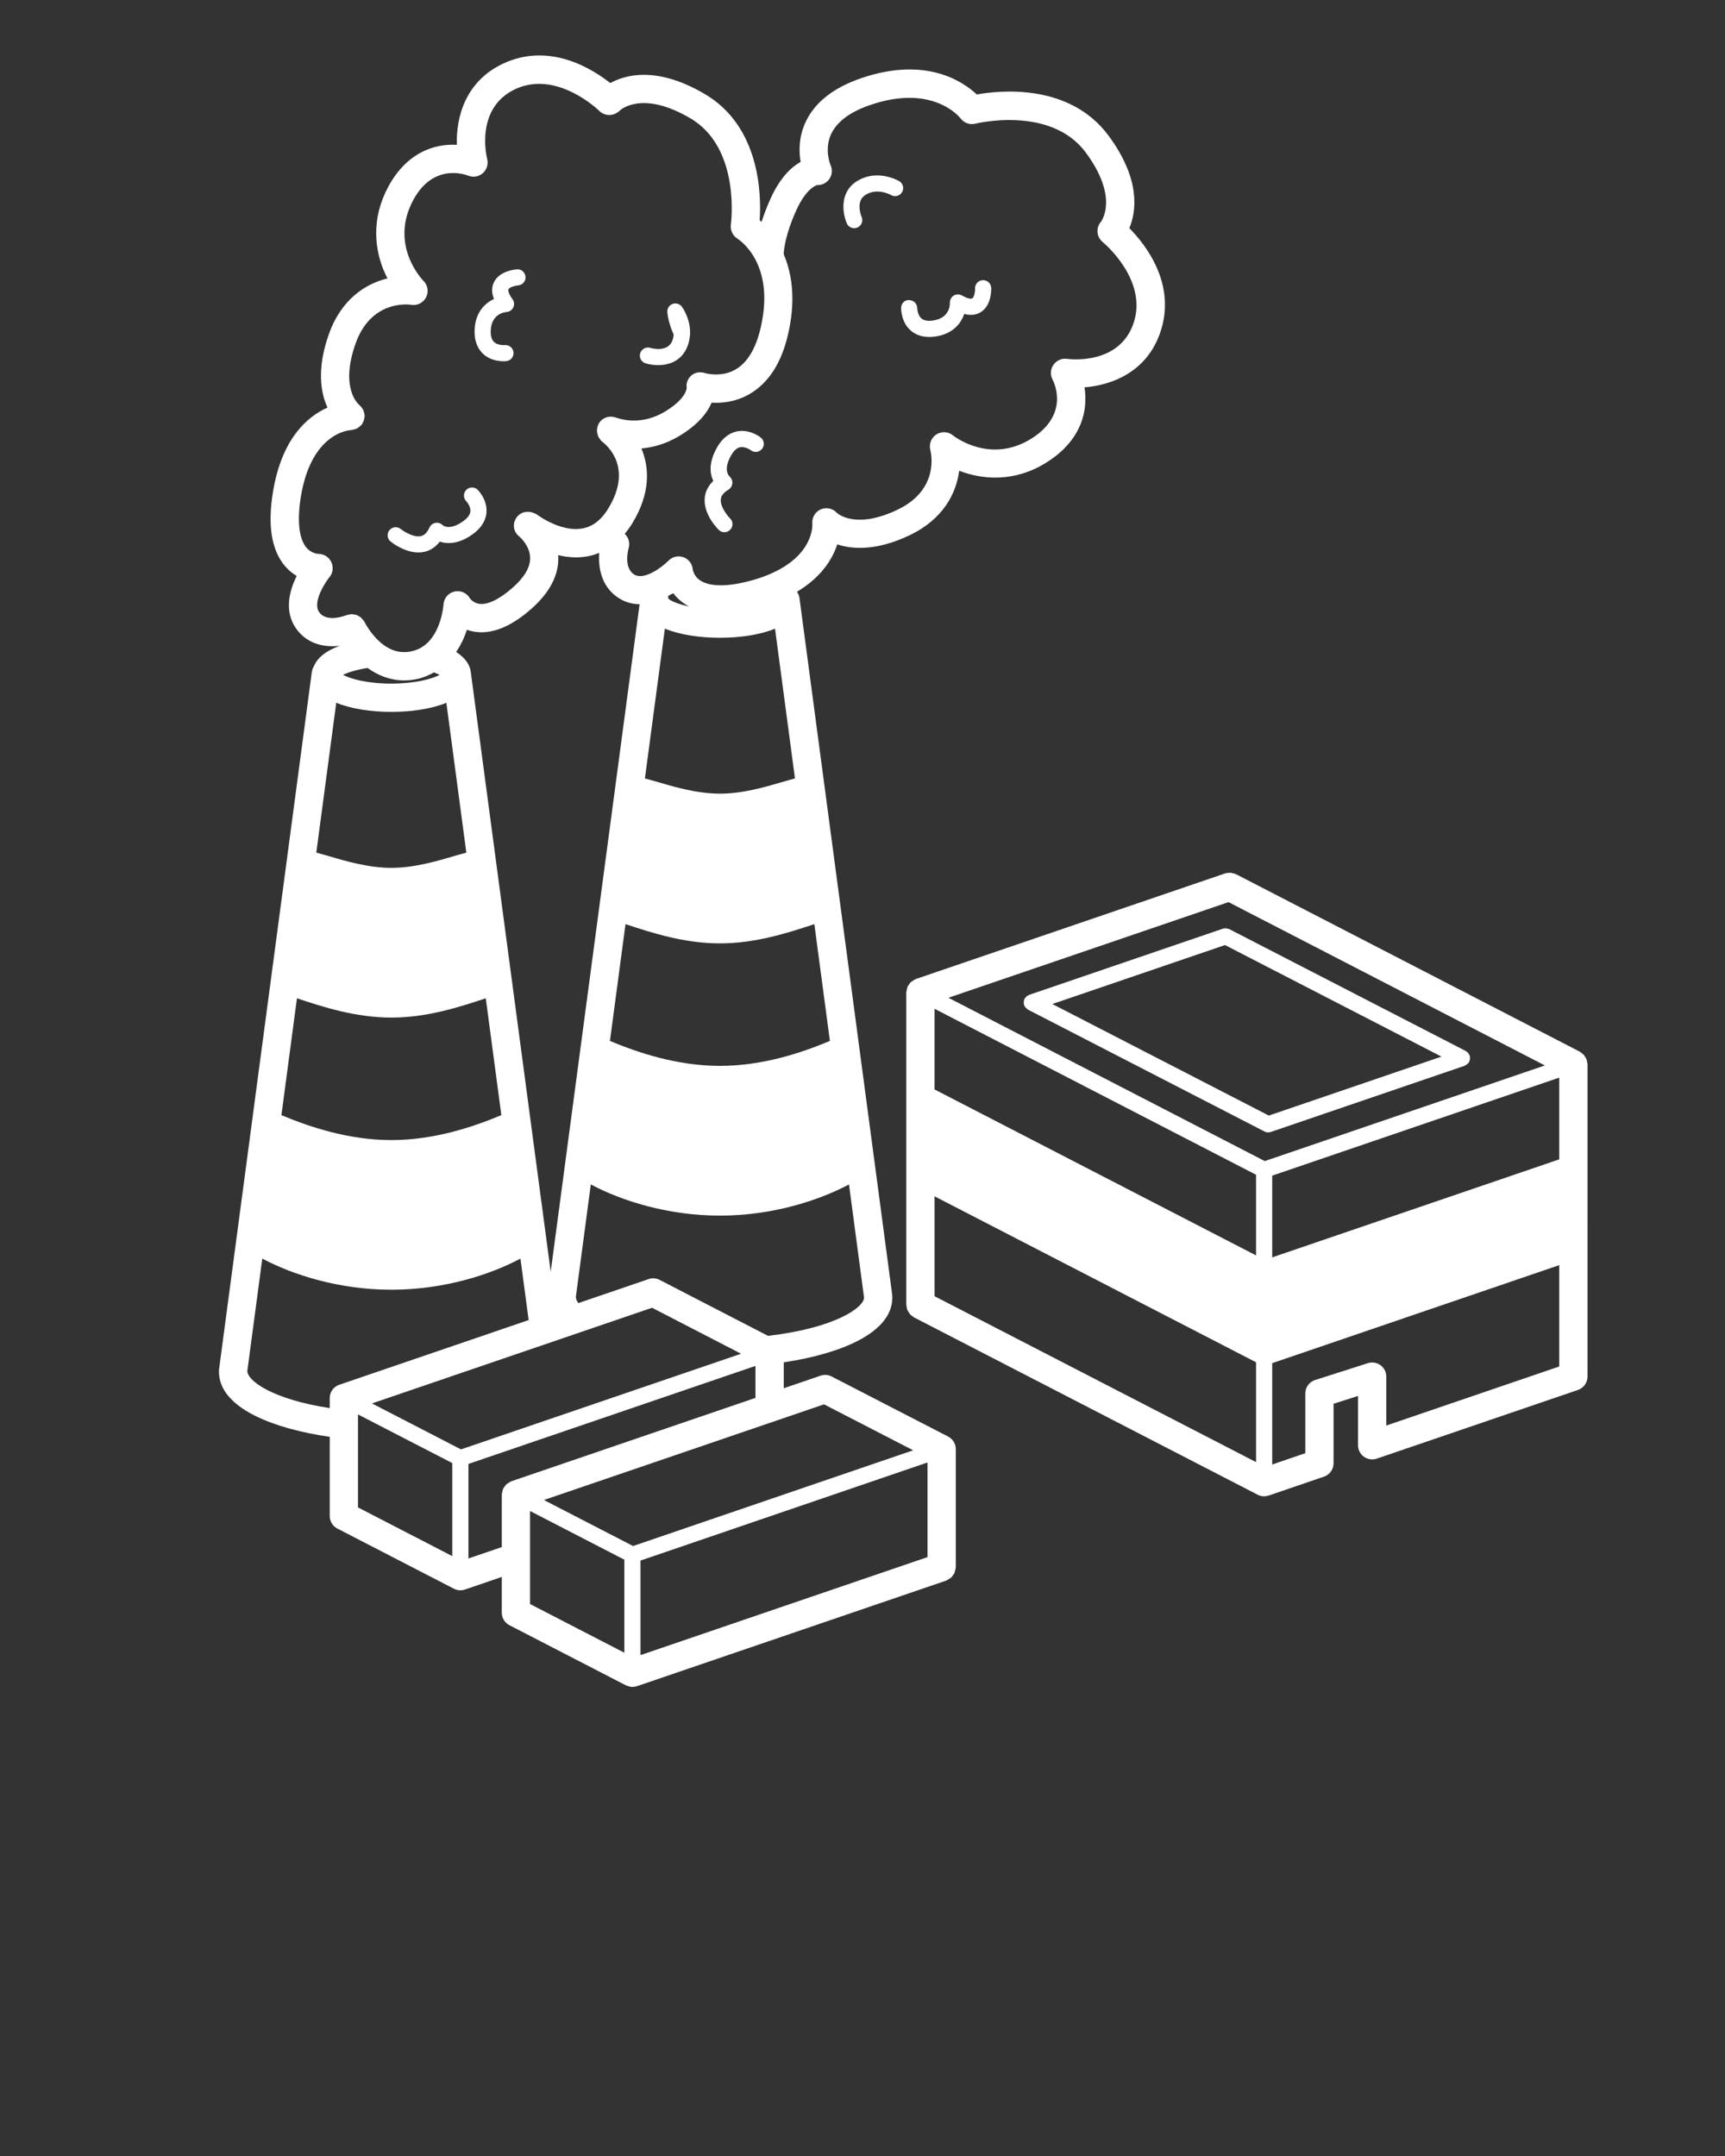
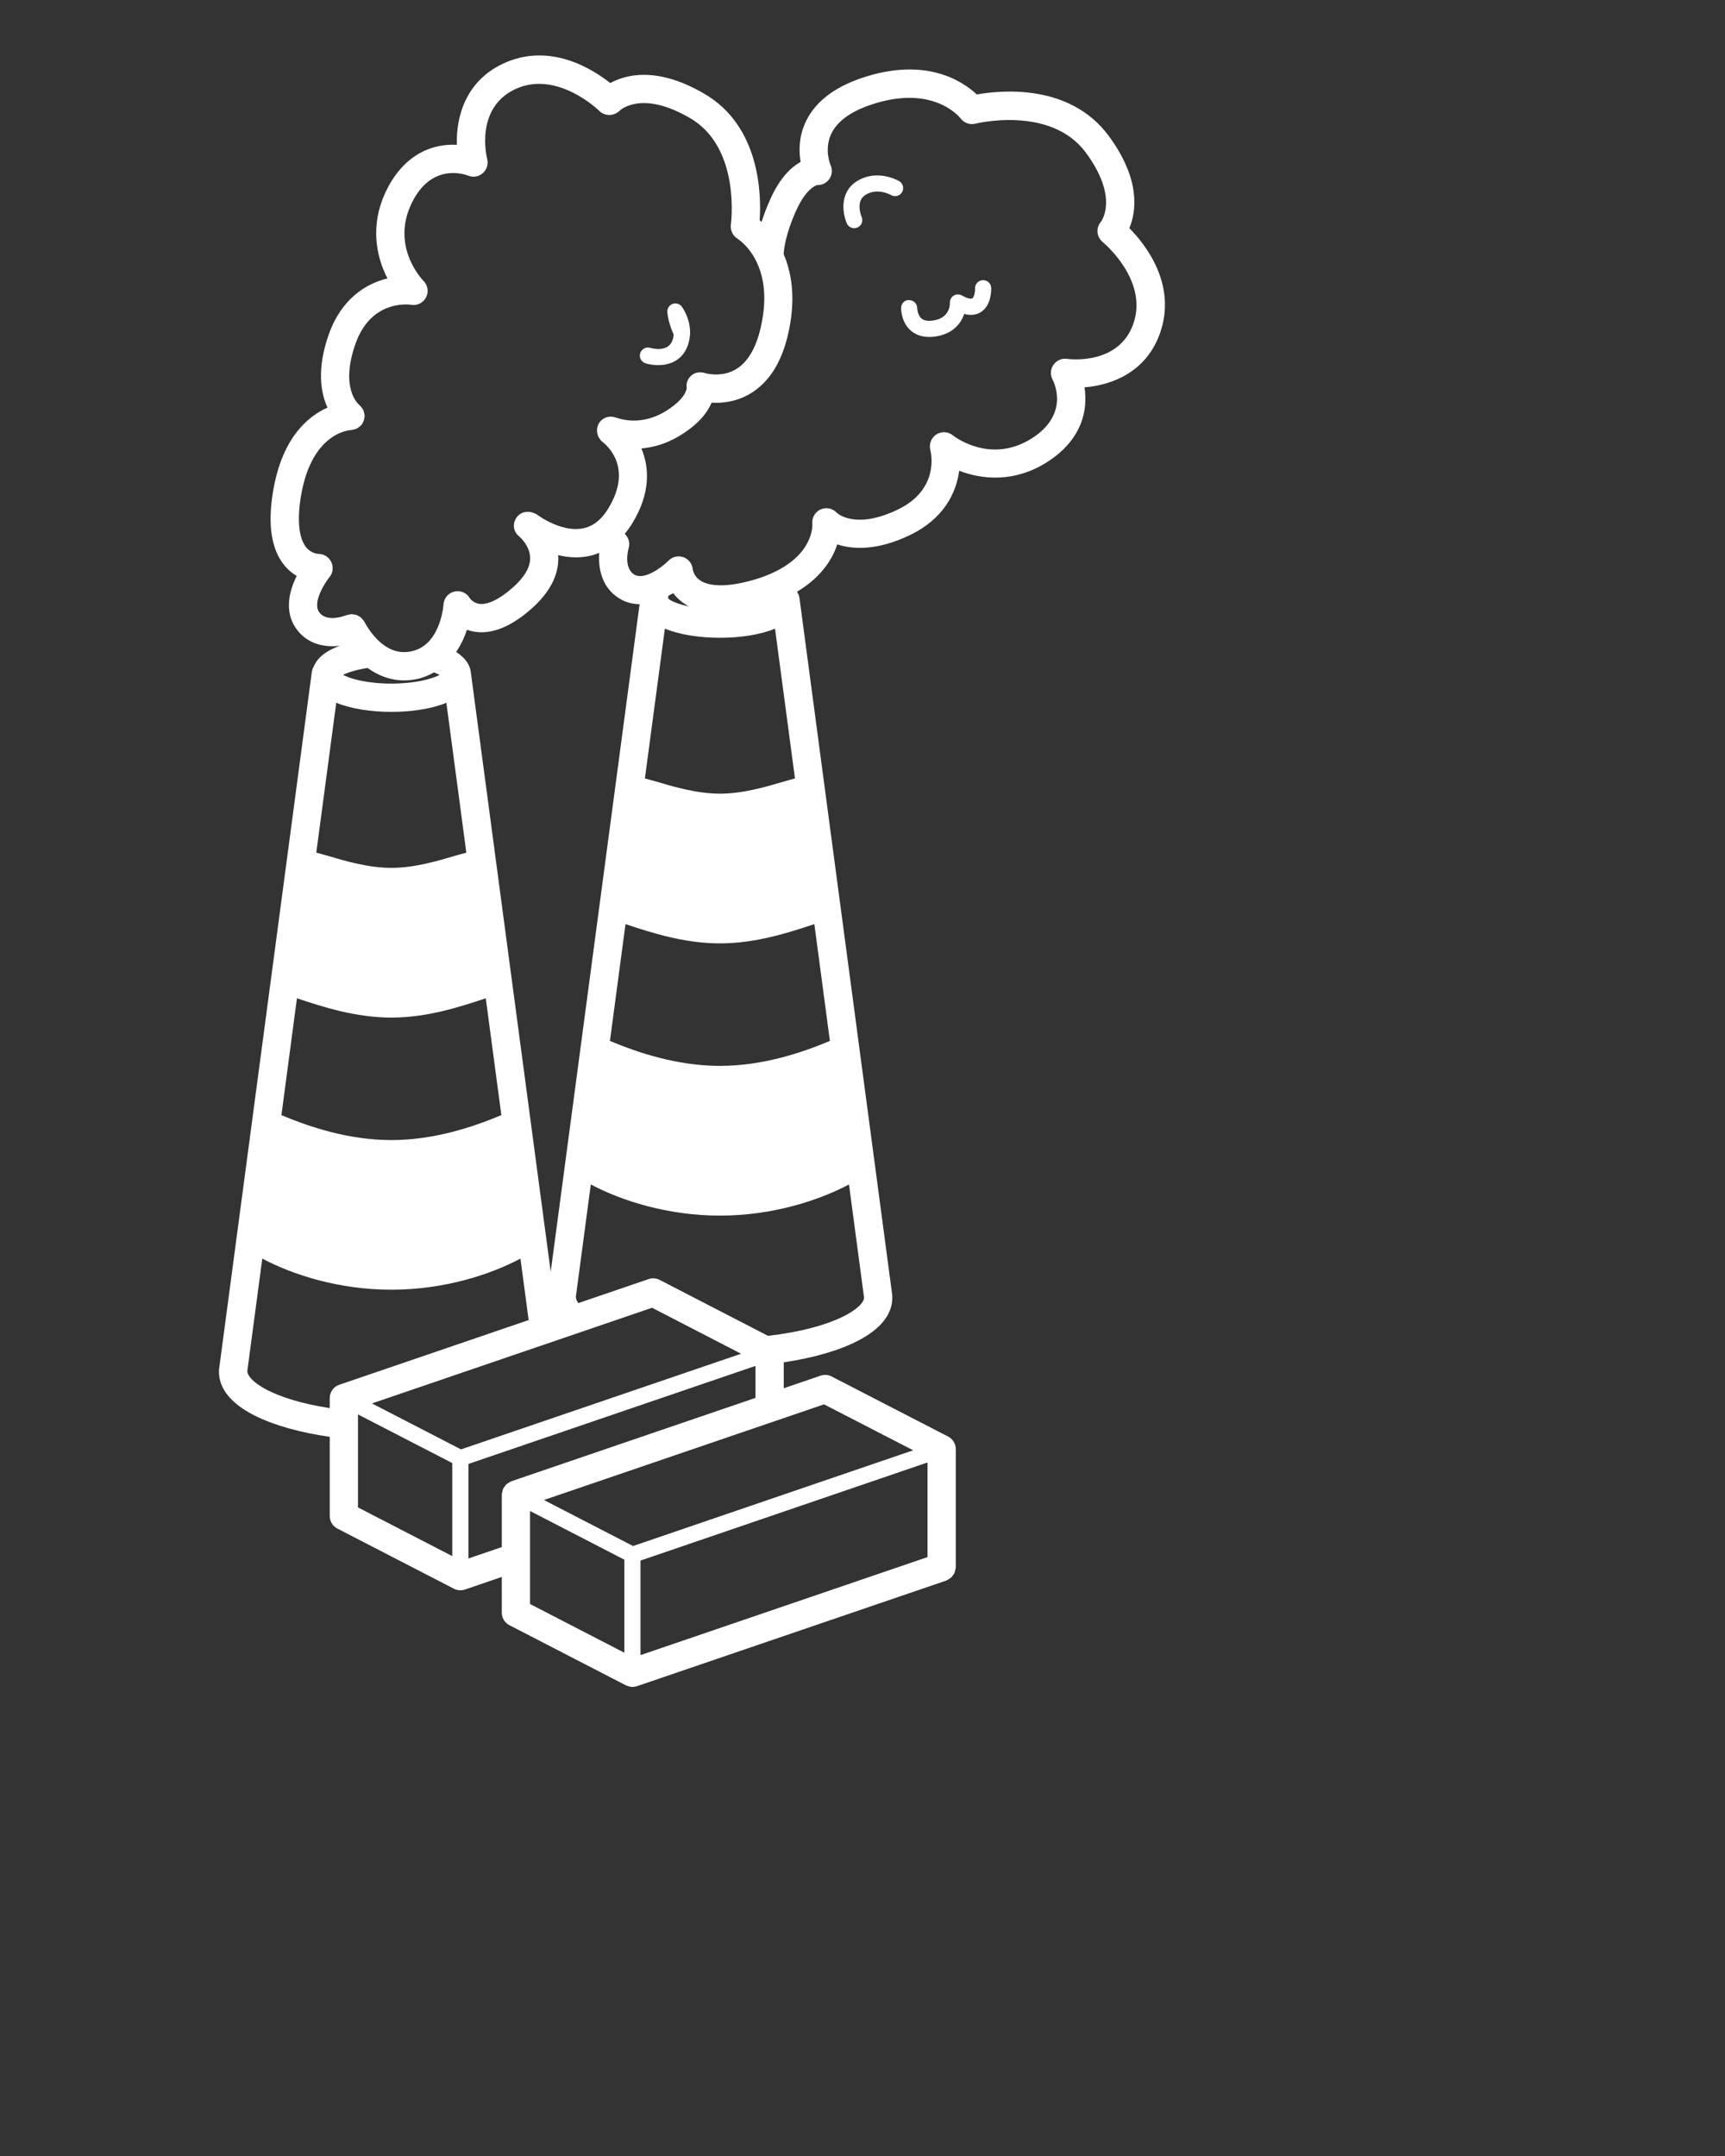
<svg xmlns="http://www.w3.org/2000/svg" version="1.1" x="0px" y="0px" viewBox="0 0 100 125" style="enable-background:new 0 0 100 100;" xml:space="preserve" fill="#ffffff" fill-rule="nonzero">
  <rect x="0" y="0" width="100" height="125" fill="#333333" stroke="none" />
-   <path d="M59.346,58.088c-0.002,0.021,0.006,0.042,0.007,0.064c0.003,0.04,0.003,0.08,0.015,0.117c0.001,0.002,0,0.004,0.001,0.005  c0.002,0.005,0.007,0.007,0.008,0.011c0.028,0.076,0.08,0.141,0.146,0.194c0.014,0.012,0.025,0.023,0.041,0.033  c0.012,0.008,0.02,0.02,0.034,0.027l13.704,7.062c0.069,0.035,0.143,0.052,0.215,0.052c0.05,0,0.102-0.008,0.151-0.024l11.238-3.838  c0.021-0.007,0.036-0.023,0.055-0.032c0.02-0.01,0.037-0.02,0.055-0.032c0.059-0.041,0.108-0.09,0.142-0.151  c0.003-0.005,0.009-0.007,0.012-0.013c0.001-0.002,0.001-0.003,0.001-0.005c0.023-0.046,0.034-0.096,0.042-0.147  c0.001-0.01,0.007-0.019,0.008-0.028c0.002-0.02-0.006-0.04-0.007-0.06c-0.002-0.041-0.003-0.082-0.016-0.121  c-0.001-0.002,0-0.004-0.001-0.005c-0.007-0.021-0.023-0.036-0.033-0.056c-0.017-0.034-0.033-0.069-0.058-0.099  c-0.018-0.021-0.042-0.034-0.064-0.051c-0.024-0.02-0.044-0.044-0.074-0.059l-13.704-7.063c-0.002-0.001-0.004-0.001-0.006-0.002  c-0.024-0.012-0.052-0.014-0.078-0.022c-0.094-0.027-0.189-0.033-0.278-0.004c-0.001,0-0.002,0-0.004,0l-11.23,3.836  c0,0-0.001,0-0.001,0l-0.007,0.003c-0.016,0.005-0.027,0.017-0.042,0.024c-0.04,0.018-0.079,0.037-0.113,0.066  c-0.025,0.022-0.042,0.051-0.062,0.077c-0.016,0.021-0.036,0.036-0.048,0.06c-0.001,0.002-0.001,0.003-0.001,0.005  c-0.024,0.047-0.036,0.099-0.043,0.152C59.351,58.073,59.346,58.08,59.346,58.088z M71.014,54.792l12.549,6.468l-10.009,3.418  l-12.549-6.467L71.014,54.792z" />
-   <path d="M92.006,61.587c-0.008-0.057-0.014-0.112-0.033-0.165c-0.019-0.05-0.048-0.093-0.076-0.138  c-0.027-0.044-0.051-0.089-0.086-0.128c-0.04-0.044-0.088-0.075-0.136-0.109c-0.031-0.022-0.053-0.053-0.089-0.071L71.66,50.687  c-0.003-0.001-0.006-0.001-0.009-0.003c-0.068-0.034-0.143-0.048-0.217-0.062c-0.03-0.006-0.06-0.022-0.09-0.024  c-0.024-0.002-0.048,0.008-0.072,0.008c-0.083,0.001-0.166,0.006-0.244,0.032c-0.003,0.001-0.005,0-0.008,0.001l-17.927,6.122  c-0.01,0.003-0.016,0.011-0.025,0.015c-0.057,0.022-0.103,0.057-0.153,0.09c-0.04,0.026-0.083,0.047-0.117,0.079  c-0.04,0.038-0.066,0.085-0.098,0.129c-0.029,0.041-0.062,0.078-0.083,0.123c-0.021,0.045-0.027,0.095-0.039,0.144  c-0.014,0.055-0.031,0.108-0.034,0.166c0,0.01-0.006,0.019-0.006,0.029v18.114c0,0.041,0.018,0.077,0.024,0.117  c0.008,0.057,0.014,0.112,0.033,0.165c0.019,0.051,0.048,0.093,0.076,0.138c0.027,0.044,0.051,0.089,0.086,0.127  c0.04,0.044,0.088,0.075,0.136,0.109c0.031,0.022,0.053,0.053,0.088,0.071l19.926,10.283c0.117,0.061,0.246,0.092,0.376,0.092  c0.089,0,0.179-0.015,0.265-0.044l3.206-1.096c0.332-0.113,0.555-0.425,0.555-0.775v-3.451l1.418-0.453v2.861  c0,0.265,0.128,0.513,0.343,0.666c0.216,0.153,0.493,0.194,0.741,0.109l11.664-3.983c0.332-0.113,0.555-0.425,0.555-0.775V61.703  C92.029,61.662,92.012,61.627,92.006,61.587z M71.219,52.303l18.339,9.469L73.32,67.317l-18.339-9.469L71.219,52.303z M73.751,72.9  v-4.739l16.64-5.683v4.739L73.751,72.9z M72.815,72.786l-18.639-9.623v-4.676l18.639,9.623V72.786z M54.177,69.36l18.639,9.623  v5.788l-18.639-9.619V69.36z M80.365,82.65v-2.838c0-0.262-0.125-0.508-0.336-0.661c-0.213-0.156-0.486-0.198-0.732-0.119  L76.24,80.01c-0.34,0.108-0.57,0.424-0.57,0.78v3.463l-1.919,0.656v-5.876l16.64-5.683v5.876L80.365,82.65z" />
  <path d="M37.419,21.063c0.189,0.06,0.449,0.108,0.731,0.108c0.589,0,1.277-0.208,1.638-0.943c0.122-0.248,0.188-0.516,0.208-0.794  c0.003-0.023,0.014-0.043,0.014-0.067c0-0.009-0.006-0.017-0.007-0.026c0.032-0.864-0.454-1.532-0.475-1.56  c-0.126-0.168-0.349-0.233-0.545-0.157c-0.196,0.076-0.317,0.274-0.296,0.483c0.043,0.427,0.174,0.861,0.366,1.294  c-0.014,0.145-0.041,0.284-0.105,0.415c-0.31,0.631-1.208,0.364-1.247,0.354c-0.247-0.077-0.507,0.06-0.586,0.305  C37.037,20.722,37.173,20.985,37.419,21.063z" />
-   <path d="M42.735,25.009c-0.319,0.061-0.777,0.265-1.146,0.896c-0.534,0.915-0.431,1.575-0.238,1.978  c-0.343,0.324-0.459,0.673-0.492,0.937c-0.118,0.959,0.711,1.807,0.806,1.901c0.091,0.09,0.21,0.135,0.329,0.135  c0.121,0,0.242-0.047,0.333-0.14c0.181-0.185,0.179-0.481-0.005-0.662c-0.156-0.153-0.587-0.688-0.534-1.12  c0.009-0.076,0.038-0.306,0.443-0.545c0.128-0.076,0.206-0.213,0.222-0.361c0.015-0.148-0.047-0.3-0.157-0.4  c-0.042-0.038-0.396-0.397,0.102-1.251c0.151-0.259,0.322-0.41,0.507-0.447c0.251-0.047,0.532,0.108,0.615,0.171  c0.205,0.161,0.498,0.125,0.657-0.078c0.16-0.203,0.125-0.497-0.078-0.657C44.035,25.314,43.45,24.874,42.735,25.009z" />
  <path d="M52.797,19.165c0.204,0.179,0.548,0.372,1.077,0.372c0.104,0,0.216-0.008,0.335-0.024c1.02-0.142,1.498-0.751,1.688-1.313  c0.366,0.099,0.685,0.065,0.954-0.099c0.634-0.387,0.614-1.307,0.61-1.411c-0.011-0.251-0.218-0.447-0.468-0.447  c-0.005,0-0.011,0-0.017,0c-0.258,0.009-0.459,0.226-0.451,0.483c0.007,0.217-0.062,0.515-0.163,0.576  c-0.051,0.032-0.239,0.032-0.598-0.171c-0.149-0.085-0.33-0.083-0.476,0.007c-0.146,0.089-0.23,0.25-0.224,0.419  c0.004,0.091,0.01,0.89-0.986,1.028c-0.298,0.041-0.521,0-0.663-0.122c-0.194-0.168-0.24-0.487-0.242-0.591  c0.002-0.258-0.206-0.469-0.465-0.471c-0.273-0.028-0.47,0.207-0.471,0.465C52.238,17.949,52.25,18.686,52.797,19.165z" />
  <path d="M49.519,13.23c0.062,0,0.125-0.013,0.187-0.039c0.236-0.102,0.345-0.377,0.244-0.614c-0.016-0.037-0.376-0.901,0.218-1.276  c0.69-0.437,1.454-0.009,1.483,0.008c0.225,0.129,0.51,0.057,0.641-0.167c0.131-0.223,0.057-0.509-0.166-0.641  c-0.052-0.029-1.28-0.734-2.457,0.008c-1.021,0.644-0.824,1.879-0.577,2.442C49.168,13.126,49.339,13.23,49.519,13.23z" />
-   <path d="M24.255,32.031c0.12,0,0.242-0.013,0.364-0.041c0.258-0.061,0.592-0.214,0.877-0.588c0.46,0.155,1.142,0.139,1.938-0.452  c0.588-0.434,0.742-0.911,0.767-1.235c0.057-0.724-0.449-1.257-0.507-1.315c-0.182-0.183-0.474-0.183-0.657-0.004  c-0.184,0.179-0.188,0.475-0.011,0.661c0.075,0.078,0.263,0.336,0.241,0.591c-0.016,0.187-0.147,0.372-0.391,0.551  c-0.792,0.588-1.185,0.276-1.217,0.248c-0.108-0.109-0.265-0.158-0.416-0.132c-0.152,0.027-0.281,0.127-0.344,0.268  c-0.193,0.427-0.418,0.48-0.493,0.498c-0.42,0.101-1.002-0.272-1.173-0.41c-0.2-0.162-0.495-0.13-0.658,0.069  c-0.163,0.2-0.133,0.494,0.067,0.657C22.733,31.467,23.45,32.031,24.255,32.031z" />
-   <path d="M29.191,20.945c0.086,0,0.146-0.006,0.166-0.008c0.255-0.029,0.437-0.258,0.411-0.513c-0.026-0.255-0.255-0.436-0.512-0.417  c-0.107,0.012-0.427-0.002-0.614-0.178c-0.138-0.129-0.203-0.348-0.194-0.649c0.028-0.963,0.772-1.078,0.917-1.091  c0.17-0.011,0.32-0.114,0.392-0.268c0.072-0.154,0.055-0.335-0.045-0.473c-0.242-0.334-0.262-0.519-0.236-0.576  c0.049-0.105,0.337-0.206,0.554-0.223c0.257-0.018,0.452-0.24,0.435-0.498c-0.017-0.257-0.239-0.459-0.498-0.436  c-0.104,0.007-1.022,0.086-1.338,0.759c-0.134,0.286-0.132,0.608,0.007,0.96c-0.539,0.25-1.094,0.792-1.123,1.819  c-0.021,0.732,0.26,1.148,0.5,1.369C28.415,20.892,28.928,20.945,29.191,20.945z" />
  <path d="M54.964,83.288l-6.753-3.482c-0.198-0.103-0.43-0.119-0.64-0.048l-2.136,0.73v-1.503c3.199-0.478,6.294-1.669,6.294-3.754  c0-0.1-0.009-0.2-0.021-0.264l-5.364-40.309c-0.018-0.132-0.072-0.246-0.142-0.349c1.43-0.855,2.066-1.916,2.334-2.747  c0.896,0.295,2.294,0.383,4.218-0.541c1.964-0.945,2.686-2.458,2.851-3.728c1.323,0.511,3.197,0.699,5.076-0.489  c2.059-1.301,2.396-3.048,2.188-4.347c1.573-0.124,3.596-0.873,4.389-3.171c0.965-2.806-0.846-5.103-1.789-6.058  c0.395-0.945,0.686-2.806-1.206-5.363c-2.25-3.035-6.243-2.637-7.636-2.387c-0.813-0.765-2.962-2.212-6.666-0.957  c-1.673,0.564-2.783,1.454-3.3,2.644C46.298,8,46.314,8.806,46.413,9.385c-0.534,0.299-1.185,0.902-1.734,2.112  c-0.232,0.51-0.403,0.967-0.53,1.37c-0.036-0.033-0.077-0.075-0.111-0.104c0.097-1.413,0.06-5.422-3.203-7.325  c-2.745-1.606-4.561-1.116-5.458-0.622c-1.053-0.835-3.533-2.387-6.216-1.125c-2.201,1.037-2.726,3.128-2.677,4.706  c-1.31-0.077-3.013,0.459-4.085,2.645c-0.978,1.999-0.589,3.84,0.062,5.101c-1.246,0.301-2.671,1.183-3.399,3.238  c-0.712,2.017-0.47,3.392-0.077,4.252c-1.121,0.495-2.622,1.728-3.15,4.823c-0.338,1.992-0.099,3.47,0.711,4.393  c0.21,0.239,0.435,0.415,0.656,0.544c-0.455,0.903-0.713,2.067-0.054,3.023c0.553,0.802,1.374,1.051,2.127,1.051  c0.145,0,0.287-0.01,0.424-0.026c-0.669,0.24-1.276,0.619-1.509,1.202c-0.057,0.094-0.097,0.2-0.113,0.317L12.72,79.232  c-0.019,0.102-0.027,0.194-0.027,0.294c0,2.117,3.194,3.315,6.422,3.778v4.591c0,0.307,0.171,0.587,0.443,0.728l6.754,3.487  c0.118,0.061,0.247,0.092,0.376,0.092c0.089,0,0.179-0.015,0.265-0.044l2.136-0.73v2.07c0,0.307,0.171,0.587,0.443,0.728  l6.754,3.487c0.013,0.007,0.027,0.004,0.041,0.01c0.105,0.048,0.216,0.081,0.334,0.082c0,0,0.001,0,0.001,0c0,0,0,0,0,0s0,0,0,0  c0.001,0,0.001,0,0.002,0c0.082,0,0.163-0.016,0.24-0.04c0.007-0.002,0.015-0.001,0.022-0.004l17.927-6.122  c0.01-0.003,0.016-0.011,0.025-0.015c0.057-0.022,0.104-0.057,0.154-0.09c0.039-0.026,0.082-0.046,0.116-0.078  c0.04-0.038,0.066-0.085,0.098-0.13c0.029-0.041,0.062-0.078,0.083-0.123c0.021-0.045,0.027-0.095,0.039-0.145  c0.014-0.055,0.031-0.108,0.034-0.166c0-0.01,0.006-0.019,0.006-0.029v-6.848C55.408,83.709,55.236,83.428,54.964,83.288z   M37.13,95.96v-5.482l16.639-5.687v5.487L37.13,95.96z M47.77,81.421l5.167,2.664l-16.237,5.55l-5.168-2.668L47.77,81.421z   M26.725,84.032l-5.163-2.664L37.8,75.821l5.162,2.666L26.725,84.032z M21.31,38.728c0.651,0.467,1.364,0.72,2.112,0.72  c0.248,0,0.499-0.026,0.753-0.079c0.355-0.075,0.678-0.215,0.983-0.384c0.14,0.052,0.244,0.101,0.327,0.145  c-0.426,0.226-1.398,0.504-2.8,0.504c-1.402,0-2.373-0.279-2.797-0.505C20.138,38.996,20.615,38.835,21.31,38.728z M32.353,32.184  c0.329,0.079,0.678,0.131,1.04,0.131c0.44,0,0.895-0.076,1.347-0.26c-0.073,0.907,0.147,2.095,1.283,2.711  c0.344,0.187,0.701,0.261,1.055,0.264l-5.153,38.704l-4.626-34.718c0-0.006-0.004-0.011-0.004-0.017c0-0.003,0-0.006-0.001-0.01  c-0.001-0.006,0.002-0.011,0.001-0.018c-0.042-0.35-0.248-0.787-0.851-1.17c0.286-0.426,0.491-0.877,0.623-1.287  c0.131,0.047,0.273,0.084,0.428,0.11c1.013,0.167,2.131-0.283,3.316-1.333c1.037-0.917,1.561-1.906,1.557-2.938  C32.368,32.294,32.357,32.241,32.353,32.184z M41.736,61.797c-2.475,0-4.734-0.758-6.377-1.446l0.902-6.773  c1.529,0.509,3.412,1.117,5.475,1.117c2.063,0,3.944-0.609,5.473-1.117l0.901,6.773C46.468,61.039,44.211,61.797,41.736,61.797z   M45.524,45.288c-1.15,0.34-2.455,0.726-3.788,0.726s-2.638-0.386-3.788-0.726c-0.197-0.058-0.373-0.102-0.562-0.156l1.157-8.684  c0.87,0.358,2.033,0.529,3.193,0.529c1.16,0,2.323-0.17,3.193-0.528l1.156,8.684C45.896,45.185,45.72,45.229,45.524,45.288z   M38.746,34.708c-0.001-0.007-0.005-0.013-0.007-0.02c-0.004-0.043,0.002-0.089-0.009-0.13c0.062-0.034,0.121-0.071,0.18-0.107  c0.038-0.018,0.08-0.035,0.123-0.053c0.2,0.265,0.493,0.543,0.91,0.763C39.305,35.026,38.887,34.841,38.746,34.708z M19.493,40.744  c0.869,0.358,2.033,0.529,3.193,0.529c1.159,0,2.321-0.169,3.191-0.526l1.157,8.686c-0.188,0.054-0.363,0.098-0.559,0.156  c-1.151,0.341-2.456,0.727-3.79,0.727c-1.332,0-2.632-0.385-3.78-0.725c-0.199-0.059-0.378-0.104-0.569-0.158L19.493,40.744z   M17.214,57.878c1.531,0.512,3.411,1.119,5.473,1.119c2.062,0,3.942-0.607,5.474-1.119l0.903,6.775  c-1.641,0.687-3.899,1.446-6.376,1.446c-2.476,0-4.733-0.758-6.374-1.445L17.214,57.878z M44.523,77.45l-6.287-3.247  c-0.219-0.114-0.476-0.119-0.699-0.022l-4.011,1.37c-0.091-0.125-0.144-0.248-0.143-0.367l0.867-6.512  c1.742,0.926,4.429,1.807,7.485,1.807c3.049,0,5.736-0.881,7.482-1.807l0.873,6.559C50.09,75.79,48.443,76.994,44.523,77.45z   M46.17,12.175c0.608-1.342,1.224-1.441,1.193-1.444c0.279,0.013,0.557-0.121,0.717-0.356c0.161-0.236,0.188-0.54,0.069-0.8  c-0.004-0.008-0.373-0.869,0.012-1.755c0.325-0.748,1.105-1.335,2.322-1.745c3.599-1.218,5.143,0.713,5.201,0.788  c0.197,0.268,0.54,0.388,0.862,0.307c0.043-0.011,4.359-1.073,6.397,1.673c1.935,2.615,0.909,3.975,0.877,4.018  c-0.146,0.167-0.216,0.388-0.196,0.609c0.021,0.221,0.13,0.425,0.302,0.565c0.026,0.021,2.652,2.184,1.78,4.721  c-0.842,2.44-3.729,2.067-3.849,2.05c-0.303-0.044-0.606,0.089-0.785,0.34c-0.179,0.251-0.199,0.585-0.056,0.857  c0.106,0.204,0.981,2.032-1.213,3.419c-2.386,1.509-4.48-0.114-4.564-0.182c-0.273-0.223-0.659-0.243-0.958-0.051  c-0.297,0.191-0.438,0.554-0.351,0.896c0.06,0.233,0.514,2.305-1.889,3.461c-2.467,1.185-3.502,0.211-3.53,0.185  c-0.238-0.26-0.617-0.338-0.937-0.195c-0.322,0.144-0.516,0.476-0.482,0.827c0.002,0.019,0.145,1.843-2.546,2.957  c-0.275,0.115-0.577,0.221-0.916,0.315c-1.725,0.491-2.946,0.375-3.351-0.306c-0.098-0.169-0.121-0.317-0.121-0.317c0,0,0,0,0,0  c-0.025-0.32-0.235-0.596-0.537-0.706c-0.301-0.108-0.64-0.032-0.866,0.197c-0.394,0.401-1.391,1.132-1.954,0.825  c-0.694-0.376-0.363-1.537-0.36-1.543c0.094-0.308-0.005-0.629-0.227-0.837c0.153-0.183,0.299-0.377,0.432-0.594  c1.074-1.75,1.003-3.247,0.536-4.354c0.647-0.057,1.386-0.244,2.16-0.701c1.144-0.677,1.672-1.389,1.911-1.953  c0.583,0.037,1.39-0.038,2.18-0.489c1.128-0.644,1.893-1.844,2.272-3.566c0.383-1.716,0.283-3.243-0.274-4.555  C45.443,14.474,45.522,13.602,46.17,12.175z M18.498,35.485c-0.402-0.583,0.377-1.751,0.606-2.03  c0.202-0.243,0.235-0.58,0.103-0.867c-0.132-0.287-0.429-0.472-0.745-0.475c-0.016,0-0.402-0.009-0.701-0.367  c-0.44-0.527-0.549-1.598-0.309-3.015c0.624-3.656,2.8-3.79,2.88-3.793c0.019,0,0.035-0.01,0.054-0.011  c0.058-0.005,0.111-0.019,0.167-0.036c0.049-0.015,0.096-0.028,0.141-0.05c0.045-0.023,0.083-0.054,0.124-0.086  c0.045-0.035,0.087-0.069,0.124-0.113c0.013-0.015,0.03-0.022,0.042-0.038c0.02-0.027,0.024-0.058,0.04-0.087  c0.028-0.048,0.052-0.096,0.07-0.15c0.018-0.055,0.026-0.109,0.032-0.166c0.003-0.031,0.018-0.059,0.017-0.091  c0-0.019-0.01-0.035-0.011-0.054c-0.004-0.057-0.019-0.11-0.035-0.165c-0.014-0.049-0.028-0.096-0.05-0.141  c-0.023-0.045-0.054-0.083-0.085-0.124c-0.035-0.045-0.07-0.088-0.113-0.125c-0.015-0.013-0.023-0.031-0.039-0.043  c-0.012-0.009-1.123-0.916-0.2-3.532c0.891-2.515,3-2.288,3.232-2.254c0.351,0.06,0.699-0.12,0.86-0.438  c0.161-0.317,0.099-0.703-0.155-0.953c-0.02-0.02-1.93-1.952-0.674-4.519c1.143-2.332,3.056-1.662,3.263-1.579  c0.287,0.117,0.614,0.064,0.849-0.14c0.234-0.203,0.333-0.522,0.257-0.822c-0.031-0.12-0.717-2.948,1.619-4.049  c2.424-1.142,4.861,1.237,4.884,1.26c0.318,0.319,0.848,0.308,1.169-0.008c0.051-0.05,1.29-1.217,4.096,0.428  c2.954,1.723,2.365,6.129,2.359,6.173c-0.046,0.323,0.113,0.65,0.391,0.82c0.007,0.004,0.647,0.403,1.095,1.329  c0.006,0.016,0.013,0.032,0.021,0.047c0.479,1.019,0.558,2.267,0.236,3.711c-0.274,1.243-0.769,2.08-1.469,2.488  c-0.839,0.489-1.762,0.214-1.763,0.214c-0.272-0.09-0.575-0.058-0.792,0.128s-0.325,0.445-0.277,0.727  c0,0.006-0.012,0.633-1.296,1.394c-1.26,0.742-2.364,0.477-2.747,0.346c-0.032-0.015-0.068-0.019-0.101-0.03  c-0.02-0.006-0.038-0.013-0.058-0.017c-0.282-0.069-0.591,0.008-0.8,0.24c-0.168,0.186-0.223,0.427-0.191,0.658  c0.001,0.006,0.004,0.012,0.004,0.018c0.015,0.093,0.043,0.182,0.089,0.266c0.014,0.026,0.037,0.047,0.054,0.072  c0.035,0.049,0.061,0.102,0.107,0.144c0.014,0.012,0.031,0.019,0.045,0.03c0.006,0.005,0.008,0.011,0.014,0.016  c0.306,0.235,1.76,1.524,0.324,3.866c-0.252,0.412-0.544,0.719-0.87,0.914c-1.363,0.818-3.16-0.502-3.236-0.558  c-0.012-0.009-0.024-0.018-0.037-0.026c-0.047-0.033-0.101-0.048-0.153-0.07c-0.02-0.008-0.038-0.021-0.058-0.027  c-0.308-0.109-0.664-0.054-0.89,0.198c-0.302,0.336-0.301,0.828,0.035,1.131c0.018,0.02,0.042,0.033,0.061,0.051  c0.006,0.005,0.008,0.013,0.014,0.019c0.062,0.054,0.608,0.55,0.611,1.234c0.002,0.54-0.336,1.114-1.005,1.706  c-0.764,0.677-1.451,1.014-1.945,0.945c-0.363-0.05-0.545-0.324-0.545-0.324c-0.18-0.314-0.542-0.471-0.897-0.388  c-0.352,0.083-0.609,0.388-0.631,0.749c-0.001,0.017-0.112,1.646-1.126,2.389c-0.215,0.16-0.465,0.271-0.741,0.329  c-0.646,0.133-1.229-0.037-1.789-0.521c-0.581-0.5-0.906-1.148-0.919-1.176c-0.031-0.064-0.079-0.111-0.123-0.163  c-0.02-0.024-0.034-0.054-0.057-0.075c-0.056-0.052-0.121-0.087-0.188-0.122c-0.026-0.014-0.049-0.034-0.076-0.045  c-0.065-0.025-0.133-0.031-0.202-0.039c-0.037-0.004-0.071-0.017-0.108-0.016c-0.059,0.001-0.116,0.021-0.175,0.035  c-0.043,0.01-0.088,0.008-0.13,0.026C20.059,35.674,18.942,36.132,18.498,35.485z M14.338,79.484l0.867-6.513  c1.741,0.925,4.425,1.804,7.481,1.804c3.063,0,5.747-0.88,7.485-1.805l0.475,3.565l-10.927,3.733  c-0.348,0.094-0.604,0.412-0.604,0.79v0.581C15.766,81.124,14.332,80.042,14.338,79.484z M20.753,82.005l5.466,2.821v5.394  l-5.466-2.823V82.005z M27.156,90.357v-5.482l16.639-5.682v1.854L29.644,85.88c-0.01,0.003-0.016,0.011-0.025,0.015  c-0.056,0.021-0.102,0.056-0.152,0.089c-0.04,0.027-0.084,0.047-0.119,0.08c-0.038,0.036-0.064,0.082-0.095,0.125  c-0.03,0.042-0.065,0.081-0.086,0.128c-0.02,0.044-0.026,0.093-0.038,0.141c-0.014,0.056-0.032,0.11-0.034,0.169  c0,0.01-0.006,0.019-0.006,0.029v3.041L27.156,90.357z M30.728,87.605l5.466,2.822v5.394l-5.466-2.823V87.605z" />
</svg>